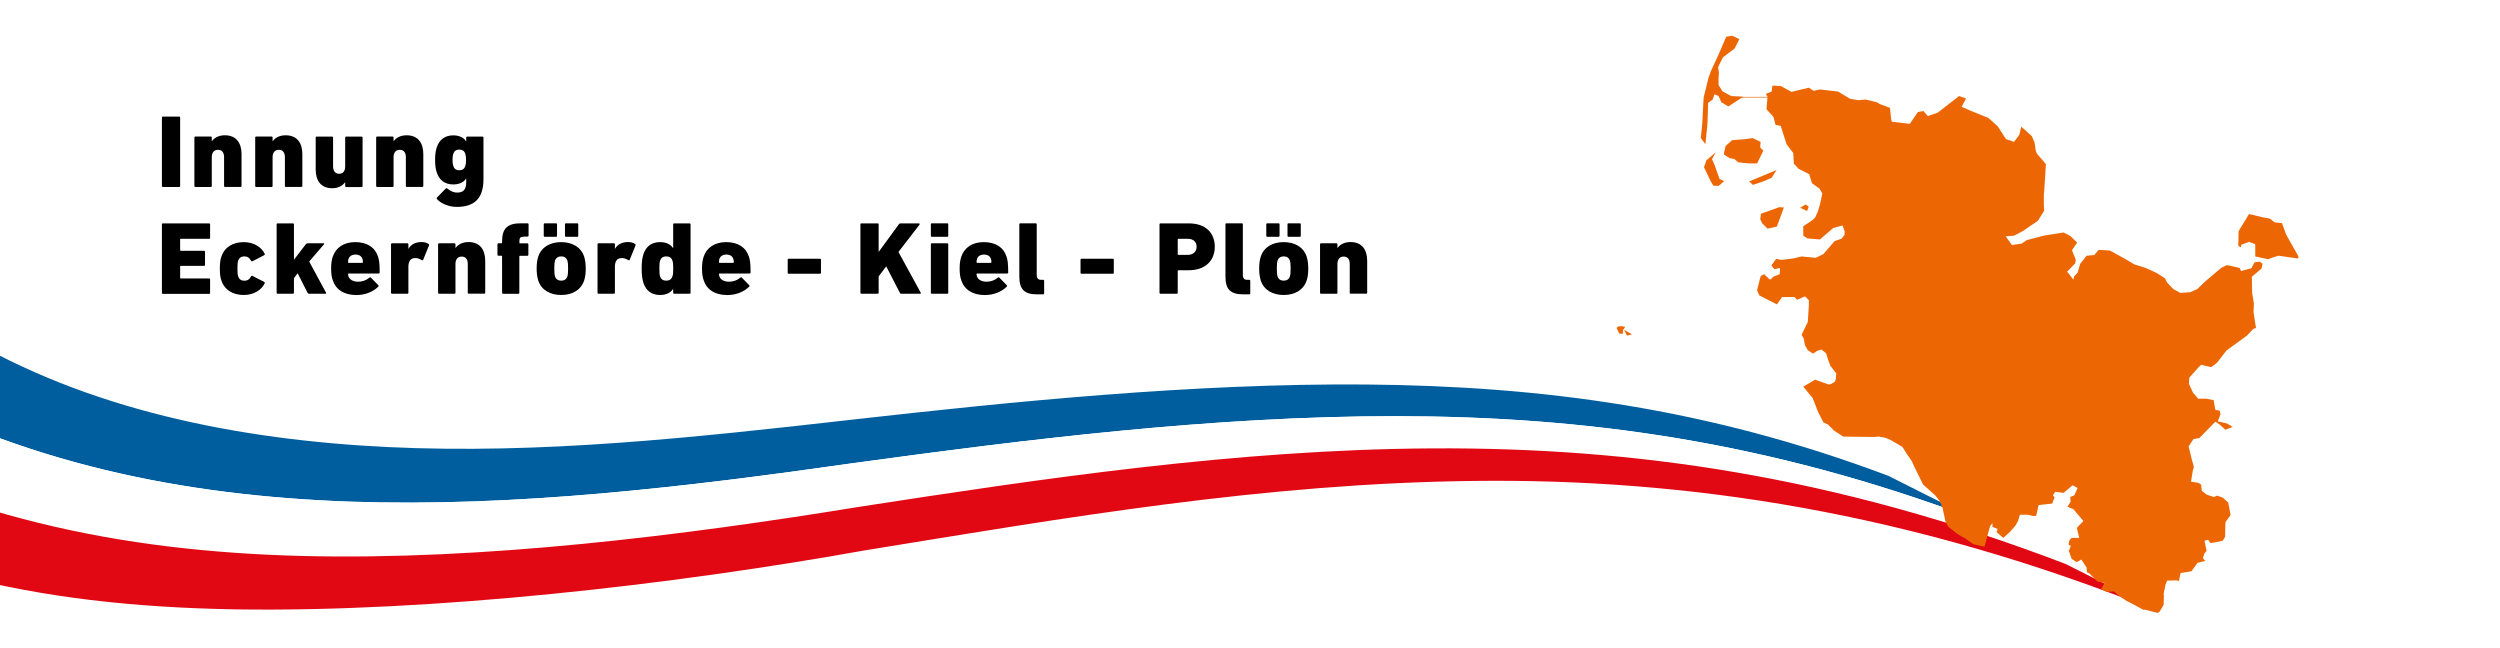
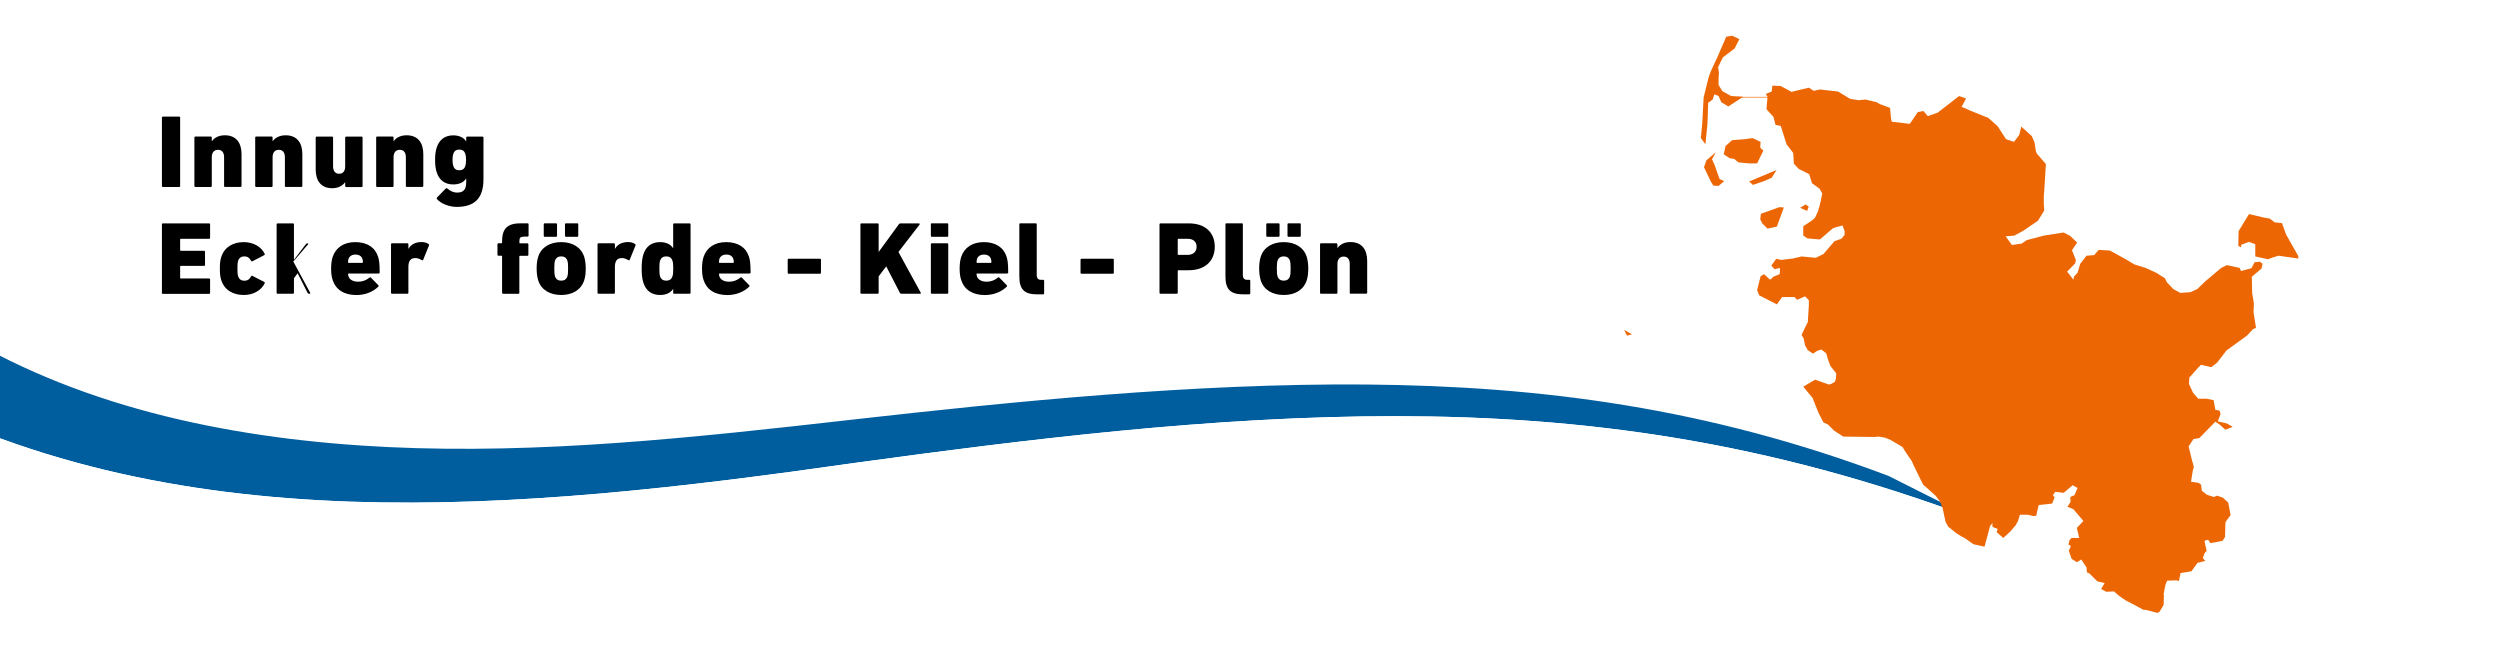
<svg xmlns="http://www.w3.org/2000/svg" xmlns:xlink="http://www.w3.org/1999/xlink" version="1.1" id="Ebene_1" x="0px" y="0px" viewBox="0 0 3840 996" style="enable-background:new 0 0 3840 996;" xml:space="preserve">
  <rect x="0" y="0" width="3840" height="996" fill="#333333" stroke="none" />
  <style type="text/css">
	.st0{clip-path:url(#SVGID_00000180356590269226240300000004772029929334296235_);fill:#FFFFFF;}
	.st1{clip-path:url(#SVGID_00000045577602639809303180000014364709152787888827_);}
	.st2{clip-path:url(#SVGID_00000124878613996860090720000008260803296805211311_);fill:#005E9F;}
	.st3{clip-path:url(#SVGID_00000055680911536135793730000005652988216220321724_);fill:#FFFFFF;}
	.st4{clip-path:url(#SVGID_00000103967361383623878870000005562155188879442102_);fill:#E10814;}
	.st5{clip-path:url(#SVGID_00000039818379387715395730000011045662756233863573_);fill:#EC6604;}
	.st6{clip-path:url(#SVGID_00000124849138404273340070000014990053643253314705_);fill:#EC6604;}
	.st7{clip-path:url(#SVGID_00000116215537485959923480000018188897735991042494_);fill:#EC6604;}
	.st8{clip-path:url(#SVGID_00000135669999521397874060000005510175829667861176_);fill:#EC6604;}
	.st9{clip-path:url(#SVGID_00000031190873778837091480000010591426561583642761_);fill:#EC6604;}
	.st10{clip-path:url(#SVGID_00000000906729573503904000000008828031518370919591_);fill:#EC6604;}
	.st11{clip-path:url(#SVGID_00000127723906169130242890000002794361497827564973_);fill:#EC6604;}
	.st12{clip-path:url(#SVGID_00000144327980604766187410000010157126124882298521_);fill:#EC6604;}
	.st13{clip-path:url(#SVGID_00000178897234362153669360000015909363814191082916_);fill:#EC6604;}
	.st14{clip-path:url(#SVGID_00000077310948575897334070000000376066820349559743_);fill:#EC6604;}
	
		.st15{clip-path:url(#SVGID_00000097461049020755778550000001764135874251616669_);fill:none;stroke:#EC6604;stroke-miterlimit:3.864;}
	.st16{clip-path:url(#SVGID_00000156546728272947551530000005041668748186561726_);}
	.st17{enable-background:new    ;}
	.st18{clip-path:url(#SVGID_00000061442811598383722600000008721441122615674241_);}
</style>
  <g>
    <g>
      <g>
        <defs>
          <rect id="SVGID_1_" x="0" y="0" width="3840" height="996" />
        </defs>
        <clipPath id="SVGID_00000004507008118973949020000011583460374126180541_">
          <use xlink:href="#SVGID_1_" style="overflow:visible;" />
        </clipPath>
        <rect x="0" y="0" style="clip-path:url(#SVGID_00000004507008118973949020000011583460374126180541_);fill:#FFFFFF;" width="3840" height="996" />
      </g>
      <g>
        <defs>
          <rect id="SVGID_00000067917176028379688620000017240628503037342620_" x="0" y="0" width="3840" height="996" />
        </defs>
        <clipPath id="SVGID_00000074442280698062476560000014235452975415257747_">
          <use xlink:href="#SVGID_00000067917176028379688620000017240628503037342620_" style="overflow:visible;" />
        </clipPath>
        <g style="clip-path:url(#SVGID_00000074442280698062476560000014235452975415257747_);">
          <g>
            <defs>
              <rect id="SVGID_00000067207023058290911960000015952985188930213000_" x="0" y="0" width="3840" height="996" />
            </defs>
            <clipPath id="SVGID_00000056411607818516534440000015123111937882408347_">
              <use xlink:href="#SVGID_00000067207023058290911960000015952985188930213000_" style="overflow:visible;" />
            </clipPath>
            <path style="clip-path:url(#SVGID_00000056411607818516534440000015123111937882408347_);fill:#005E9F;" d="M3032.1,796.6       c-45.6-22.5-89.6-44.4-131.3-65.6c-277.4-104.6-532.9-138-802.2-140.4c-265.7-2.1-545.2,26.4-788.1,53.8       c-248.7,28.3-480.9,53.4-714.4,42.3C365,675.6,132.8,629-59.7,513.4c-49,23.1-94.9,46-139.9,68.3       C34.5,712.6,282.8,761.4,537.5,770.5c254.7,8.7,515.7-22.4,775.5-59.5c257.5-35.2,547.7-71.9,831.7-71.8       C2432.1,639.6,2713.6,677,3032.1,796.6" />
          </g>
          <g>
            <defs>
              <rect id="SVGID_00000051346612638067400320000002349105657794599068_" x="0" y="0" width="3840" height="996" />
            </defs>
            <clipPath id="SVGID_00000069385217348386292450000007583815925406752926_">
              <use xlink:href="#SVGID_00000051346612638067400320000002349105657794599068_" style="overflow:visible;" />
            </clipPath>
            <path style="clip-path:url(#SVGID_00000069385217348386292450000007583815925406752926_);fill:#FFFFFF;" d="M3172.7,866.2       c-47.9-23.9-95.1-47.1-140.6-69.6c-318.5-119.6-600-157-887.4-157.3c-284-0.1-574.2,36.5-831.7,71.8       c-259.7,37.1-520.8,68.2-775.5,59.5c-254.7-9.1-503-57.9-737.1-188.8c-44.9,22.3-88.9,44.2-133.3,65.4       C-71,794.4,183.9,846.8,464.9,854c277.4,6.8,581.2-30.9,855.9-75.7c277.9-42.8,577.3-88,880.2-89.6       C2506.5,687.2,2815.8,729.6,3172.7,866.2" />
          </g>
          <g>
            <defs>
-               <rect id="SVGID_00000047039132383727982750000012231123990999703452_" x="0" y="0" width="3840" height="996" />
-             </defs>
+               </defs>
            <clipPath id="SVGID_00000111186986622734595000000000133844827475052223_">
              <use xlink:href="#SVGID_00000047039132383727982750000012231123990999703452_" style="overflow:visible;" />
            </clipPath>
            <path style="clip-path:url(#SVGID_00000111186986622734595000000000133844827475052223_);fill:#E10814;" d="M3316.7,939.9       c-47.7-25.3-96.2-49.9-144-73.7c-356.9-136.5-666.2-179-971.6-177.5c-302.9,1.6-602.2,46.8-880.2,89.6       C1046.2,823.1,742.4,860.8,465,854c-281.1-7.2-535.9-59.6-797.8-206.8c-44.4,21.2-89.2,41.7-135.4,61.5       C-194.2,875.2,50.6,930.6,362,936c301.6,4.6,670.5-37.6,965.1-90.4c310-50.4,614.4-103.3,938.1-106.9       C2588.7,735,2931.7,785,3316.7,939.9" />
          </g>
          <g>
            <defs>
              <rect id="SVGID_00000013892905880349683200000016720698169881991834_" x="0" y="0" width="3840" height="996" />
            </defs>
            <clipPath id="SVGID_00000038385232134378979920000017149569932728343227_">
              <use xlink:href="#SVGID_00000013892905880349683200000016720698169881991834_" style="overflow:visible;" />
            </clipPath>
            <polygon style="clip-path:url(#SVGID_00000038385232134378979920000017149569932728343227_);fill:#EC6604;" points="       2499.1,515.6 2506.7,513.5 2494.6,506.7      " />
          </g>
          <g>
            <defs>
              <rect id="SVGID_00000010989522876989182160000015756710173891523723_" x="0" y="0" width="3840" height="996" />
            </defs>
            <clipPath id="SVGID_00000060738082436457738380000018324411075842297987_">
              <use xlink:href="#SVGID_00000010989522876989182160000015756710173891523723_" style="overflow:visible;" />
            </clipPath>
            <polygon style="clip-path:url(#SVGID_00000060738082436457738380000018324411075842297987_);fill:#EC6604;" points="       3463,402.9 3458.2,412 3442.2,416.3 3440.1,411.5 3420.4,407.2 3411.8,411.5 3387.8,431.7 3375,444 3364.4,448.8 3348.9,449.9        3338.2,444 3328.6,433.9 3325.4,427.5 3312.1,419 3295.6,411.5 3278.5,406.2 3266.8,399.2 3259.3,395 3240.7,384.8        3223.6,383.8 3216.7,391.8 3204.9,392.8 3195.3,405.1 3191.1,418.9 3185.7,424.8 3184.7,429.6 3177.7,420.5 3175.1,417.3        3187.5,404.5 3188.5,399.2 3182.5,384.3 3182.6,384.3 3190.5,372.6 3179.9,362.4 3169.7,357.1 3139.3,361.9 3113.2,368.8        3105.2,374.2 3090.3,376.3 3080.7,363 3094,361.9 3107.9,354.4 3130.3,339 3139.9,323.5 3139.3,313.9 3139.3,299.5        3139.9,293.6 3140.9,278.2 3142.5,252 3128.7,236.1 3127.1,232.3 3125,218.5 3120.7,208.9 3104.7,194.5 3101.5,207.3        3093.5,217.9 3081.2,213.7 3068.4,193.9 3053.5,180.6 3051.4,180.1 3034.3,173.1 3026.3,169.9 3019.4,166.7 3013,164.1        3019.9,151.3 3009.2,147.5 2976.2,173.1 2962.3,177.9 2961.3,178.5 2954.3,170.5 2945.8,172.1 2933.5,190.2 2905.8,187        2904.7,182.7 2903.1,165.7 2887.2,159.8 2882.9,157.1 2865.6,152.9 2865.6,152.9 2865.4,152.9 2865.3,152.9 2854.6,153.9        2841.8,151.8 2823.2,140.6 2795.4,137.4 2785.8,139.5 2778.4,134.7 2751.7,141.1 2735.2,132.1 2722.4,131.5 2721.3,140.6        2712.3,144.3 2714.9,148.6 2713.3,167.8 2724,179.5 2727.2,191.8 2735.2,193.4 2744.2,221.7 2754.4,235 2755.4,251.5        2762.9,259.5 2778.9,267.5 2783.2,281.4 2794.9,289.9 2799,297.3 2796.6,309 2794.9,315.9 2792.4,324.6 2788,334.2        2784.2,337.9 2769.8,347.5 2769.8,361.9 2776.2,366.2 2795.4,367.8 2815.7,350.3 2830.1,346.3 2833.3,355 2833.3,360.8        2828.5,366.7 2817.8,370.4 2807.7,382.2 2800.8,390.2 2789,396 2767.2,393.9 2753.8,397.1 2736.2,399.2 2728.2,397.6        2720.8,407.8 2725.6,413.6 2733.6,411.5 2734.1,414.2 2733.6,421.1 2723.4,425.3 2721.8,427.5 2718.7,429.6 2709.6,421.1        2704.3,424.3 2698.9,445.6 2702.1,453.6 2729.3,467.5 2737.3,456.3 2756.5,456.3 2760.2,460.5 2772.5,455.2 2778.4,461.1        2778.4,468.5 2776.8,494.7 2774.1,500 2767.2,514.4 2770.4,519.7 2772.5,530.4 2776.8,537.9 2784.8,543.2 2791.2,538.9        2797.6,536.8 2805,542.7 2807.7,551.7 2811.4,561.9 2820.5,573.6 2820,581.6 2818.4,586.4 2813,589.6 2809.3,590.7 2788,583.2        2769.8,593.9 2784.2,611.4 2792.8,633.3 2800.8,648.8 2807.7,652 2817.3,661.6 2831.2,670.6 2878.6,671.2 2885.5,670.6        2895.1,672.2 2903.2,675.4 2922.3,686.6 2925.5,692 2928.2,696.2 2936.7,708.5 2937.8,711.2 2939.4,714.9 2953.8,744.2        2973,761.3 2979.4,769.8 2983.6,779.4 2988.4,801.8 2992.7,809.2 3005.5,819.4 3012.4,823.7 3018.3,826.8 3031.1,835.9        3048.2,839.7 3056.7,808.2 3060.4,803.4 3060.4,809.3 3068.4,812.5 3066.8,817.3 3077,826.3 3087.6,816.7 3090.8,813        3096.2,806.6 3099.9,799.7 3102.6,790.6 3114.8,790.6 3123.4,792.7 3127.6,792.2 3131.4,775.7 3152.1,773.5 3155.9,763.9        3153.2,760.7 3156.9,755.4 3169.7,757 3183.6,745.3 3191.1,749.5 3186.3,760.7 3179.9,763.4 3180.4,770.9 3175.6,778.3        3184.7,782.1 3200.1,800.2 3190,810.9 3193.7,826.3 3182,826.3 3178.8,829.5 3177.2,836.4 3180.9,838.6 3177.7,846 3182,858.3        3190,863.6 3196.9,859.4 3204.9,871.6 3205.5,879.1 3209.2,880.7 3221.5,893 3232.7,895.6 3227.3,904.7 3235.3,909        3247.1,908.4 3255.1,915.4 3265.2,922.3 3277.5,928.7 3292.4,936.7 3295.6,936.7 3314.3,941.5 3316.4,939.9 3316.9,939.9        3323.3,929.2 3323.8,914.8 3323.3,912.7 3326,898.8 3328.6,891.9 3343,891.4 3346.8,892.4 3349.4,880.2 3366,877.5        3374.5,865.8 3375,864.7 3387.3,861.5 3383.6,857.2 3386.2,849.8 3389.4,846 3387.3,837 3386.2,830.6 3391.6,829 3395.3,834.3        3414,830.6 3417.7,824.7 3418.2,803.9 3418.8,801.3 3426.2,791.1 3422.5,771.9 3417.2,767.1 3414.5,764.5 3405.4,761.3        3400.6,763.4 3392.1,760.7 3389.4,759.7 3382,753.8 3380.9,744.7 3379.3,743.1 3376.1,741.5 3365.4,739.9 3368.1,722.9        3369.7,717.5 3368.6,712.7 3367,707.4 3361.7,685.6 3369.2,674.4 3378.2,672.8 3402.8,647.7 3409.2,652 3418.2,660        3429.4,655.7 3420.4,650.4 3406.5,647.2 3410.8,636 3409.2,630.6 3402.8,629.6 3400.1,614.6 3389.4,612.5 3376.6,612.5        3368.6,603.4 3362.2,589.6 3362.8,580 3376.6,564.5 3380.9,560.3 3396.4,564 3405.4,557.1 3419.8,538.4 3451.3,515.5        3460.9,505.3 3465.2,503.7 3461.4,479.2 3462,466.4 3459.3,449.9 3458.8,425.3 3460.4,423.7 3473.7,412.5 3475.3,405.1        3471,401.9      " />
          </g>
          <g>
            <defs>
              <rect id="SVGID_00000062885034218950061180000006680106693059055251_" x="0" y="0" width="3840" height="996" />
            </defs>
            <clipPath id="SVGID_00000062167978219577822970000012158693436574000830_">
              <use xlink:href="#SVGID_00000062885034218950061180000006680106693059055251_" style="overflow:visible;" />
            </clipPath>
            <polygon style="clip-path:url(#SVGID_00000062167978219577822970000012158693436574000830_);fill:#EC6604;" points="       2703.7,336.8 2706.9,343.2 2714.9,351.2 2729.3,348 2740,318.7 2733,318.2 2704.8,328.3      " />
          </g>
          <g>
            <defs>
              <rect id="SVGID_00000151530255732284013050000004250564950108807316_" x="0" y="0" width="3840" height="996" />
            </defs>
            <clipPath id="SVGID_00000005253713890784706540000001793175257279656888_">
              <use xlink:href="#SVGID_00000151530255732284013050000004250564950108807316_" style="overflow:visible;" />
            </clipPath>
            <polygon style="clip-path:url(#SVGID_00000005253713890784706540000001793175257279656888_);fill:#EC6604;" points="       2721.3,273 2728.8,261.1 2686.7,278.7 2692.5,284 2709.5,278.2      " />
          </g>
          <g>
            <defs>
              <rect id="SVGID_00000015332269506778653090000012892561779233914019_" x="0" y="0" width="3840" height="996" />
            </defs>
            <clipPath id="SVGID_00000017478696216847201010000017772390869491009708_">
              <use xlink:href="#SVGID_00000015332269506778653090000012892561779233914019_" style="overflow:visible;" />
            </clipPath>
            <polygon style="clip-path:url(#SVGID_00000017478696216847201010000017772390869491009708_);fill:#EC6604;" points="       2778.2,317.3 2773.4,314.1 2765,319.2 2775.7,324      " />
          </g>
          <g>
            <defs>
-               <rect id="SVGID_00000067928857112753490000000008265471698461851038_" x="0" y="0" width="3840" height="996" />
-             </defs>
+               </defs>
            <clipPath id="SVGID_00000114787008776143048600000007492325689851429300_">
              <use xlink:href="#SVGID_00000067928857112753490000000008265471698461851038_" style="overflow:visible;" />
            </clipPath>
            <polygon style="clip-path:url(#SVGID_00000114787008776143048600000007492325689851429300_);fill:#EC6604;" points="       2490.5,501 2485.1,501.6 2483,503.7 2487.2,512.3 2492.6,512.8 2493.1,506.9 2496.3,502.1      " />
          </g>
          <g>
            <defs>
              <rect id="SVGID_00000183956428543038681960000012915610026776866210_" x="0" y="0" width="3840" height="996" />
            </defs>
            <clipPath id="SVGID_00000163068264233614965630000009557462013963702715_">
              <use xlink:href="#SVGID_00000183956428543038681960000012915610026776866210_" style="overflow:visible;" />
            </clipPath>
            <polygon style="clip-path:url(#SVGID_00000163068264233614965630000009557462013963702715_);fill:#EC6604;" points="       2698.9,251 2708.5,231.3 2704.3,227.5 2703.7,225.4 2704.3,217.9 2692,212.1 2680.8,213.7 2660.5,215.3 2650.4,224.3        2647.7,237.1 2656.8,243 2663.2,244 2663.7,244.1 2670.1,249.4 2686.7,251      " />
          </g>
          <g>
            <defs>
              <rect id="SVGID_00000141452939693891011900000004124608392645639848_" x="0" y="0" width="3840" height="996" />
            </defs>
            <clipPath id="SVGID_00000111163907973013012570000011388403564056305841_">
              <use xlink:href="#SVGID_00000141452939693891011900000004124608392645639848_" style="overflow:visible;" />
            </clipPath>
            <polygon style="clip-path:url(#SVGID_00000111163907973013012570000011388403564056305841_);fill:#EC6604;" points="       2633.3,252.6 2629.6,244.6 2635.5,233.9 2621.1,246.2 2617.3,256.8 2628,279.2 2631.7,285.1 2639.7,285.6 2648.3,278.2        2641.3,275      " />
          </g>
          <g>
            <defs>
              <rect id="SVGID_00000096057489639768361120000009879537633533885088_" x="0" y="0" width="3840" height="996" />
            </defs>
            <clipPath id="SVGID_00000016763036727029568710000001983280883434377631_">
              <use xlink:href="#SVGID_00000096057489639768361120000009879537633533885088_" style="overflow:visible;" />
            </clipPath>
            <polygon style="clip-path:url(#SVGID_00000016763036727029568710000001983280883434377631_);fill:#EC6604;" points="       2622.7,189.9 2623.7,157.9 2630.7,152.9 2633.3,144.9 2639.7,147.5 2644,157.1 2654.7,163.5 2677.6,148.6 2658.9,147.5        2645.6,140.1 2639.7,130.5 2639.7,120.9 2640.3,112.3 2639,103.1 2646.3,88.2 2664.3,74.5 2671.7,60.1 2660.5,54.8        2651.5,56.4 2638.1,87.3 2628,109.1 2624.3,119.3 2616.8,149.7 2614.7,189.1 2612.5,212.1 2619.5,221.5      " />
          </g>
          <g>
            <defs>
              <rect id="SVGID_00000084528725823910590410000008802110385914270088_" x="0" y="0" width="3840" height="996" />
            </defs>
            <clipPath id="SVGID_00000098916037878747066350000000965059301972925067_">
              <use xlink:href="#SVGID_00000084528725823910590410000008802110385914270088_" style="overflow:visible;" />
            </clipPath>
            <polygon style="clip-path:url(#SVGID_00000098916037878747066350000000965059301972925067_);fill:#EC6604;" points="       3511.5,360.3 3505.1,342.7 3493.9,341.6 3486.5,335.8 3477.4,334.2 3454.5,328.8 3438.5,355 3438,377.4 3441.7,380        3442.8,375.8 3454.5,371.5 3464.1,375.2 3464.1,393.9 3483.8,398.2 3490.8,395.5 3499.8,392.8 3530.2,397.1 3530.2,393.4             " />
          </g>
          <g>
            <defs>
              <rect id="SVGID_00000010993171242353489430000008670198578160622266_" x="0" y="0" width="3840" height="996" />
            </defs>
            <clipPath id="SVGID_00000116209267300540984180000016127286031867926689_">
              <use xlink:href="#SVGID_00000010993171242353489430000008670198578160622266_" style="overflow:visible;" />
            </clipPath>
            <line style="clip-path:url(#SVGID_00000116209267300540984180000016127286031867926689_);fill:none;stroke:#EC6604;stroke-miterlimit:3.864;" x1="2668.8" y1="149.3" x2="2740" y2="149.3" />
          </g>
        </g>
      </g>
      <g>
        <defs>
          <rect id="SVGID_00000137834564261404534830000017279301676870501553_" x="0" y="0" width="3840" height="996" />
        </defs>
        <clipPath id="SVGID_00000062881265434625522280000010395038283426036639_">
          <use xlink:href="#SVGID_00000137834564261404534830000017279301676870501553_" style="overflow:visible;" />
        </clipPath>
        <g style="clip-path:url(#SVGID_00000062881265434625522280000010395038283426036639_);">
          <g class="st17">
            <path d="M248.7,180.7c0-1,0.6-1.6,1.6-1.6h24.8c1,0,1.6,0.6,1.6,1.6v104.9c0,1-0.6,1.6-1.6,1.6h-24.8c-1,0-1.6-0.6-1.6-1.6       V180.7z" />
          </g>
          <g class="st17">
            <path d="M345.8,287.2c-1,0-1.6-0.6-1.6-1.6v-44.2c0-6.8-3-11.3-9.4-11.3c-6,0-9.5,4.3-9.5,11.3v44.2c0,1-0.6,1.6-1.6,1.6h-23.5       c-1,0-1.6-0.6-1.6-1.6v-74.3c0-1,0.6-1.6,1.6-1.6h23.5c1,0,1.6,0.6,1.6,1.6v5.6h0.2c3.5-5.1,10.2-9.1,19.9-9.1       c17.6,0,25.6,11.9,25.6,28.9v48.8c0,1-0.6,1.6-1.6,1.6H345.8z" />
          </g>
          <g class="st17">
            <path d="M439.2,287.2c-1,0-1.6-0.6-1.6-1.6v-44.2c0-6.8-3-11.3-9.4-11.3c-6,0-9.5,4.3-9.5,11.3v44.2c0,1-0.6,1.6-1.6,1.6h-23.5       c-1,0-1.6-0.6-1.6-1.6v-74.3c0-1,0.6-1.6,1.6-1.6h23.5c1,0,1.6,0.6,1.6,1.6v5.6h0.2c3.5-5.1,10.2-9.1,19.9-9.1       c17.6,0,25.6,11.9,25.6,28.9v48.8c0,1-0.6,1.6-1.6,1.6H439.2z" />
          </g>
          <g class="st17">
            <path d="M531.8,287.2c-1,0-1.6-0.6-1.6-1.6v-5.6H530c-3.8,5.2-10.2,9.1-19.7,9.1c-17.6,0-25.4-11.9-25.4-28.9v-48.8       c0-1,0.6-1.6,1.6-1.6H510c1,0,1.6,0.6,1.6,1.6v44.2c0,6.8,3.2,11.3,9.4,11.3c6,0,9.2-4.3,9.2-11.3v-44.2c0-1,0.6-1.6,1.6-1.6       h23.5c1,0,1.6,0.6,1.6,1.6v74.3c0,1-0.6,1.6-1.6,1.6H531.8z" />
            <path d="M625,287.2c-1,0-1.6-0.6-1.6-1.6v-44.2c0-6.8-3-11.3-9.4-11.3c-6,0-9.5,4.3-9.5,11.3v44.2c0,1-0.6,1.6-1.6,1.6h-23.5       c-1,0-1.6-0.6-1.6-1.6v-74.3c0-1,0.6-1.6,1.6-1.6h23.5c1,0,1.6,0.6,1.6,1.6v5.6h0.2c3.5-5.1,10.2-9.1,19.9-9.1       c17.6,0,25.6,11.9,25.6,28.9v48.8c0,1-0.6,1.6-1.6,1.6H625z" />
          </g>
          <g class="st17">
            <path d="M671.1,305.7c-0.6-0.8-0.5-1.6,0.2-2.4l13.4-13.7c0.8-0.8,1.6-0.8,2.4,0c4.6,3.8,9.2,6.2,15.3,6.2       c9.5,0,13.7-4.9,13.7-15.7v-5.9h-0.2c-3.3,5.6-10.2,9.1-19.7,9.1c-12.7,0-21.5-6.4-25.4-18.6c-1.7-5.2-2.5-11-2.5-19.1       c0-8.1,0.8-13.7,2.5-19.1c4-12.1,12.7-18.6,25.4-18.6c9.5,0,16.4,3.7,19.7,9.2h0.2v-5.7c0-1,0.6-1.6,1.6-1.6H741       c1,0,1.6,0.6,1.6,1.6v63.9c0,29.9-14.3,42.5-41.2,42.5C689.2,317.8,676.5,312.2,671.1,305.7z M714.8,254.7       c0.6-2.2,1.1-4.6,1.1-9.1c0-4.3-0.5-6.8-1.1-9.1c-1.4-4.5-4.3-6.7-9.4-6.7c-4.9,0-7.8,2.2-9.2,6.7c-0.8,2.2-1.1,4.8-1.1,9.1       c0,4.5,0.3,6.8,1.1,9.1c1.4,4.6,4.3,6.8,9.2,6.8C710.5,261.5,713.4,259.3,714.8,254.7z" />
          </g>
        </g>
      </g>
      <g>
        <defs>
          <rect id="SVGID_00000124121588154709112120000010526172640045042581_" x="0" y="0" width="3840" height="996" />
        </defs>
        <clipPath id="SVGID_00000183967555377962333880000000482428775402590132_">
          <use xlink:href="#SVGID_00000124121588154709112120000010526172640045042581_" style="overflow:visible;" />
        </clipPath>
        <g style="clip-path:url(#SVGID_00000183967555377962333880000000482428775402590132_);">
          <g class="st17">
            <path d="M248.7,344.7c0-1,0.6-1.6,1.6-1.6h70.8c1,0,1.6,0.6,1.6,1.6v20.5c0,1-0.6,1.6-1.6,1.6h-43.4c-0.6,0-1,0.3-1,1v16.4       c0,0.6,0.3,1,1,1h35.6c1,0,1.6,0.6,1.6,1.6v20c0,1-0.6,1.6-1.6,1.6h-35.6c-0.6,0-1,0.3-1,1v17.3c0,0.6,0.3,1,1,1h43.4       c1,0,1.6,0.6,1.6,1.6v20.5c0,1-0.6,1.6-1.6,1.6h-70.8c-1,0-1.6-0.6-1.6-1.6V344.7z" />
            <path d="M339.9,430.4c-1.6-4.5-2.2-9.7-2.2-17.8c0-8.1,0.6-13.5,2.2-18c4.8-14.9,17.8-22.7,34.5-22.7       c15.6,0,27.2,7.8,32.1,17.8c0.3,0.8,0.3,1.6-0.6,2.2l-17.8,9.2c-0.8,0.5-1.9,0.6-2.4-0.5c-2.7-4.8-5.6-6.8-10.5-6.8       c-4.6,0-7.8,2.2-9.4,6.7c-0.8,2.4-1.1,5.4-1.1,12.1c0,6.5,0.3,9.5,1.1,11.9c1.6,4.5,4.8,6.7,9.4,6.7c4.9,0,7.8-1.9,10.5-6.8       c0.5-1.1,1.6-1,2.4-0.5l17.8,9.2c1,0.6,1,1.4,0.6,2.2c-4.9,10-16.5,17.8-32.1,17.8C357.7,453.1,344.6,445.3,339.9,430.4z" />
          </g>
          <g class="st17">
-             <path d="M474.7,451.2c-1.1,0-1.9-0.5-2.4-1.6l-15.1-29.9l-5.7,7.6v22.3c0,1-0.6,1.6-1.6,1.6h-23.4c-1,0-1.6-0.6-1.6-1.6V344.7       c0-1,0.6-1.6,1.6-1.6h23.4c1,0,1.6,0.6,1.6,1.6V399l18.1-23.7c1-1.1,1.7-1.6,3-1.6H497c1,0,1.3,1,0.6,1.6l-22.7,26.4l25.9,47.9       c0.5,0.8,0.2,1.6-0.8,1.6H474.7z" />
+             <path d="M474.7,451.2c-1.1,0-1.9-0.5-2.4-1.6l-15.1-29.9l-5.7,7.6v22.3c0,1-0.6,1.6-1.6,1.6h-23.4c-1,0-1.6-0.6-1.6-1.6V344.7       c0-1,0.6-1.6,1.6-1.6h23.4c1,0,1.6,0.6,1.6,1.6V399l18.1-23.7c1-1.1,1.7-1.6,3-1.6c1,0,1.3,1,0.6,1.6l-22.7,26.4l25.9,47.9       c0.5,0.8,0.2,1.6-0.8,1.6H474.7z" />
          </g>
          <g class="st17">
            <path d="M511.1,430.4c-1.6-4.6-2.5-9.7-2.5-17.8c0-8.3,1-13.5,2.4-18c4.8-14.5,17.3-22.7,34.7-22.7c18.4,0,30.5,8.3,35,22.4       c1.6,4.8,2.5,10.7,2.5,24.2c0,1-0.6,1.6-1.7,1.6h-45.9c-0.6,0-1,0.3-1,1c0.2,1.1,0.3,2.2,0.6,3.2c1.7,5.4,7.5,8.4,14.9,8.4       c6.7,0,12.4-2.2,17.3-6.2c1-0.8,1.6-0.8,2.4,0l11.3,11.6c0.8,0.6,0.6,1.7-0.2,2.4c-8.1,7.8-19.9,12.7-33.7,12.7       C528.3,453.1,515.7,444.7,511.1,430.4z M556.4,403.8c0.6,0,1-0.3,1-1c0-2.1-0.2-3.5-0.6-4.8c-1.4-4.5-5.2-7-10.8-7       c-5.4,0-9.4,2.5-10.8,7c-0.3,1.3-0.6,2.7-0.6,4.8c0,0.6,0.3,1,1,1H556.4z" />
            <path d="M602.2,451.2c-1,0-1.6-0.6-1.6-1.6v-74.3c0-1,0.6-1.6,1.6-1.6h23.5c1,0,1.6,0.6,1.6,1.6v6.8h0.2       c3.7-6.8,11-10.3,20-10.3c4.3,0,8.3,1.1,10.7,3c1,0.5,1.1,1,0.8,2.1l-9.1,22.4c-0.6,0.8-1.3,0.6-2.2,0.2       c-3.8-2.4-7.6-3.5-11.3-3c-6.2,0.5-9.1,5.2-9.1,13.5v39.6c0,1-0.6,1.6-1.6,1.6H602.2z" />
-             <path d="M720.1,451.2c-1,0-1.6-0.6-1.6-1.6v-44.2c0-6.8-3-11.3-9.4-11.3c-6,0-9.5,4.3-9.5,11.3v44.2c0,1-0.6,1.6-1.6,1.6h-23.5       c-1,0-1.6-0.6-1.6-1.6v-74.3c0-1,0.6-1.6,1.6-1.6H698c1,0,1.6,0.6,1.6,1.6v5.6h0.2c3.5-5.1,10.2-9.1,19.9-9.1       c17.6,0,25.6,11.9,25.6,28.9v48.8c0,1-0.6,1.6-1.6,1.6H720.1z" />
          </g>
          <g class="st17">
            <path d="M772.8,451.2c-1,0-1.6-0.6-1.6-1.6v-55.8c0-0.6-0.3-1-1-1h-4.5c-1,0-1.6-0.6-1.6-1.6v-15.9c0-1,0.6-1.6,1.6-1.6h4.5       c0.6,0,1-0.3,1-1v-2.2c0-19.7,8.6-27.5,28.6-27.5h10.5c1,0,1.6,0.6,1.6,1.6v17.2c0,1-0.6,1.6-1.6,1.6h-4.6       c-6.4,0-7.9,1.7-7.9,7v2.4c0,0.6,0.3,1,1,1H810c1,0,1.6,0.6,1.6,1.6v15.9c0,1-0.6,1.6-1.6,1.6h-11.3c-0.6,0-1,0.3-1,1v55.8       c0,1-0.6,1.6-1.6,1.6H772.8z" />
          </g>
          <g class="st17">
            <path d="M826.7,430.7c-1.7-5.7-2.4-11.3-2.4-18.1c0-7,0.6-12.6,2.4-18.3c4.8-14.8,18.3-22.4,35.3-22.4s30.4,7.6,35.3,22.4       c1.7,5.7,2.4,11.3,2.4,18.3c0,6.8-0.6,12.4-2.4,18.1c-4.9,14.8-18.3,22.4-35.3,22.4S831.4,445.5,826.7,430.7z M836.8,363.7       c-1,0-1.6-0.6-1.6-1.6v-17.5c0-1,0.6-1.6,1.6-1.6H854c1,0,1.6,0.6,1.6,1.6v17.5c0,1-0.6,1.6-1.6,1.6H836.8z M871.5,424.6       c0.8-2.9,1.1-5.6,1.1-12.1c0-6.5-0.3-9.4-1.1-12.2c-1.6-4.5-4.9-6.5-9.5-6.5s-7.9,2.1-9.5,6.5c-0.8,2.9-1.1,5.7-1.1,12.2       c0,6.5,0.3,9.2,1.1,12.1c1.6,4.5,4.9,6.5,9.5,6.5S869.9,429.1,871.5,424.6z M869.4,363.7c-1,0-1.6-0.6-1.6-1.6v-17.5       c0-1,0.6-1.6,1.6-1.6h17.2c1,0,1.6,0.6,1.6,1.6v17.5c0,1-0.6,1.6-1.6,1.6H869.4z" />
          </g>
          <g class="st17">
            <path d="M919.4,451.2c-1,0-1.6-0.6-1.6-1.6v-74.3c0-1,0.6-1.6,1.6-1.6h23.5c1,0,1.6,0.6,1.6,1.6v6.8h0.2       c3.7-6.8,11-10.3,20-10.3c4.3,0,8.3,1.1,10.7,3c1,0.5,1.1,1,0.8,2.1l-9.1,22.4c-0.6,0.8-1.3,0.6-2.2,0.2       c-3.8-2.4-7.6-3.5-11.3-3c-6.2,0.5-9.1,5.2-9.1,13.5v39.6c0,1-0.6,1.6-1.6,1.6H919.4z" />
          </g>
          <g class="st17">
            <path d="M1035.6,451.2c-1,0-1.6-0.6-1.6-1.6v-5.7h-0.2c-3.5,5.4-10,9.2-19.9,9.2c-13,0-21.6-6.5-25.6-18.6       c-1.9-6.2-2.7-12.4-2.7-21.9c0-9.7,0.8-15.9,2.7-22.1c4-12.1,12.6-18.6,25.6-18.6c9.9,0,16.4,3.8,19.9,9.2h0.2v-36.4       c0-1,0.6-1.6,1.6-1.6h23.5c1,0,1.6,0.6,1.6,1.6v104.9c0,1-0.6,1.6-1.6,1.6H1035.6z M1032.8,424.6c1-2.5,1.3-5.4,1.3-12.1       c0-6.8-0.3-9.7-1.3-12.2c-1.4-4.5-4.8-6.5-9.4-6.5c-4.8,0-7.9,2.1-9.5,6.5c-0.8,2.5-1.1,5.4-1.1,12.2c0,6.7,0.3,9.5,1.1,12.1       c1.6,4.5,4.8,6.5,9.5,6.5C1028,431.1,1031.3,429.1,1032.8,424.6z" />
            <path d="M1080.8,430.4c-1.6-4.6-2.5-9.7-2.5-17.8c0-8.3,1-13.5,2.4-18c4.8-14.5,17.3-22.7,34.7-22.7c18.4,0,30.5,8.3,35,22.4       c1.6,4.8,2.5,10.7,2.5,24.2c0,1-0.6,1.6-1.7,1.6h-45.9c-0.6,0-1,0.3-1,1c0.2,1.1,0.3,2.2,0.6,3.2c1.7,5.4,7.5,8.4,14.9,8.4       c6.7,0,12.4-2.2,17.3-6.2c1-0.8,1.6-0.8,2.4,0l11.3,11.6c0.8,0.6,0.6,1.7-0.2,2.4c-8.1,7.8-19.9,12.7-33.7,12.7       C1097.9,453.1,1085.4,444.7,1080.8,430.4z M1126.1,403.8c0.6,0,1-0.3,1-1c0-2.1-0.2-3.5-0.6-4.8c-1.4-4.5-5.2-7-10.8-7       c-5.4,0-9.4,2.5-10.8,7c-0.3,1.3-0.6,2.7-0.6,4.8c0,0.6,0.3,1,1,1H1126.1z" />
            <path d="M1209.9,418.9V399c0-1,0.6-1.6,1.6-1.6h47.9c1,0,1.6,0.6,1.6,1.6v19.9c0,1-0.6,1.6-1.6,1.6h-47.9       C1210.5,420.5,1209.9,419.9,1209.9,418.9z" />
            <path d="M1321.6,344.7c0-1,0.6-1.6,1.6-1.6h24.8c1,0,1.6,0.6,1.6,1.6v42.3l31-42.5c0.8-1,1.4-1.4,2.7-1.4h28       c1.3,0,1.6,1.1,1,2.1l-32.3,41.8l34.2,62.5c0.5,0.8,0.2,1.7-1,1.7h-28.5c-1.4,0-2.1-0.5-2.5-1.4l-21-40.7l-11.6,15.4v25.1       c0,1-0.6,1.6-1.6,1.6h-24.8c-1,0-1.6-0.6-1.6-1.6V344.7z" />
            <path d="M1431.4,363.7c-1,0-1.6-0.6-1.6-1.6v-17.5c0-1,0.6-1.6,1.6-1.6h23.5c1,0,1.6,0.6,1.6,1.6v17.5c0,1-0.6,1.6-1.6,1.6       H1431.4z M1431.4,451.2c-1,0-1.6-0.6-1.6-1.6v-74.3c0-1,0.6-1.6,1.6-1.6h23.5c1,0,1.6,0.6,1.6,1.6v74.3c0,1-0.6,1.6-1.6,1.6       H1431.4z" />
            <path d="M1476.5,430.4c-1.6-4.6-2.5-9.7-2.5-17.8c0-8.3,1-13.5,2.4-18c4.8-14.5,17.3-22.7,34.7-22.7c18.4,0,30.5,8.3,35,22.4       c1.6,4.8,2.5,10.7,2.5,24.2c0,1-0.6,1.6-1.7,1.6h-46c-0.6,0-1,0.3-1,1c0.2,1.1,0.3,2.2,0.6,3.2c1.7,5.4,7.5,8.4,14.9,8.4       c6.7,0,12.4-2.2,17.3-6.2c1-0.8,1.6-0.8,2.4,0l11.3,11.6c0.8,0.6,0.6,1.7-0.2,2.4c-8.1,7.8-19.9,12.7-33.7,12.7       C1493.7,453.1,1481.1,444.7,1476.5,430.4z M1521.8,403.8c0.6,0,1-0.3,1-1c0-2.1-0.2-3.5-0.6-4.8c-1.4-4.5-5.2-7-10.8-7       c-5.4,0-9.4,2.5-10.8,7c-0.3,1.3-0.6,2.7-0.6,4.8c0,0.6,0.3,1,1,1H1521.8z" />
            <path d="M1592.6,452.1c-19.2,0-26.9-7.8-26.9-27.2v-80.3c0-1,0.6-1.6,1.6-1.6h23.5c1,0,1.6,0.6,1.6,1.6v77.6       c0,5.2,2.2,7.6,6.5,7.6h3.3c1,0,1.6,0.6,1.6,1.6v19.1c0,1-0.6,1.6-1.6,1.6H1592.6z" />
            <path d="M1659.7,418.9V399c0-1,0.6-1.6,1.6-1.6h47.9c1,0,1.6,0.6,1.6,1.6v19.9c0,1-0.6,1.6-1.6,1.6h-47.9       C1660.3,420.5,1659.7,419.9,1659.7,418.9z" />
          </g>
          <g class="st17">
            <path d="M1782.6,451.2c-1,0-1.6-0.6-1.6-1.6V344.7c0-1,0.6-1.6,1.6-1.6h43.2c26.4,0,40.1,14.9,40.1,35.9       c0,20.7-13.8,36.1-40.1,36.1H1810c-0.6,0-1,0.3-1,1v33.5c0,1-0.6,1.6-1.6,1.6H1782.6z M1838,379c0-7.5-4.9-12.2-13.7-12.2H1810       c-0.6,0-1,0.3-1,1v22.7c0,0.6,0.3,1,1,1h14.3C1833,391.4,1838,386.5,1838,379z" />
          </g>
          <g class="st17">
            <path d="M1909.2,452.1c-19.2,0-26.9-7.8-26.9-27.2v-80.3c0-1,0.6-1.6,1.6-1.6h23.5c1,0,1.6,0.6,1.6,1.6v77.6       c0,5.2,2.2,7.6,6.5,7.6h3.3c1,0,1.6,0.6,1.6,1.6v19.1c0,1-0.6,1.6-1.6,1.6H1909.2z" />
          </g>
          <g class="st17">
            <path d="M1936.5,430.7c-1.7-5.7-2.4-11.3-2.4-18.1c0-7,0.6-12.6,2.4-18.3c4.8-14.8,18.3-22.4,35.3-22.4       c17,0,30.4,7.6,35.3,22.4c1.7,5.7,2.4,11.3,2.4,18.3c0,6.8-0.6,12.4-2.4,18.1c-4.9,14.8-18.3,22.4-35.3,22.4       C1954.8,453.1,1941.2,445.5,1936.5,430.7z M1946.6,363.7c-1,0-1.6-0.6-1.6-1.6v-17.5c0-1,0.6-1.6,1.6-1.6h17.2       c1,0,1.6,0.6,1.6,1.6v17.5c0,1-0.6,1.6-1.6,1.6H1946.6z M1981.3,424.6c0.8-2.9,1.1-5.6,1.1-12.1c0-6.5-0.3-9.4-1.1-12.2       c-1.6-4.5-4.9-6.5-9.5-6.5c-4.6,0-7.9,2.1-9.5,6.5c-0.8,2.9-1.1,5.7-1.1,12.2c0,6.5,0.3,9.2,1.1,12.1c1.6,4.5,4.9,6.5,9.5,6.5       C1976.4,431.1,1979.7,429.1,1981.3,424.6z M1979.2,363.7c-1,0-1.6-0.6-1.6-1.6v-17.5c0-1,0.6-1.6,1.6-1.6h17.2       c1,0,1.6,0.6,1.6,1.6v17.5c0,1-0.6,1.6-1.6,1.6H1979.2z" />
          </g>
          <g class="st17">
            <path d="M2074.8,451.2c-1,0-1.6-0.6-1.6-1.6v-44.2c0-6.8-3-11.3-9.4-11.3c-6,0-9.5,4.3-9.5,11.3v44.2c0,1-0.6,1.6-1.6,1.6       h-23.5c-1,0-1.6-0.6-1.6-1.6v-74.3c0-1,0.6-1.6,1.6-1.6h23.5c1,0,1.6,0.6,1.6,1.6v5.6h0.2c3.5-5.1,10.2-9.1,19.9-9.1       c17.6,0,25.6,11.9,25.6,28.9v48.8c0,1-0.6,1.6-1.6,1.6H2074.8z" />
          </g>
        </g>
      </g>
    </g>
  </g>
</svg>